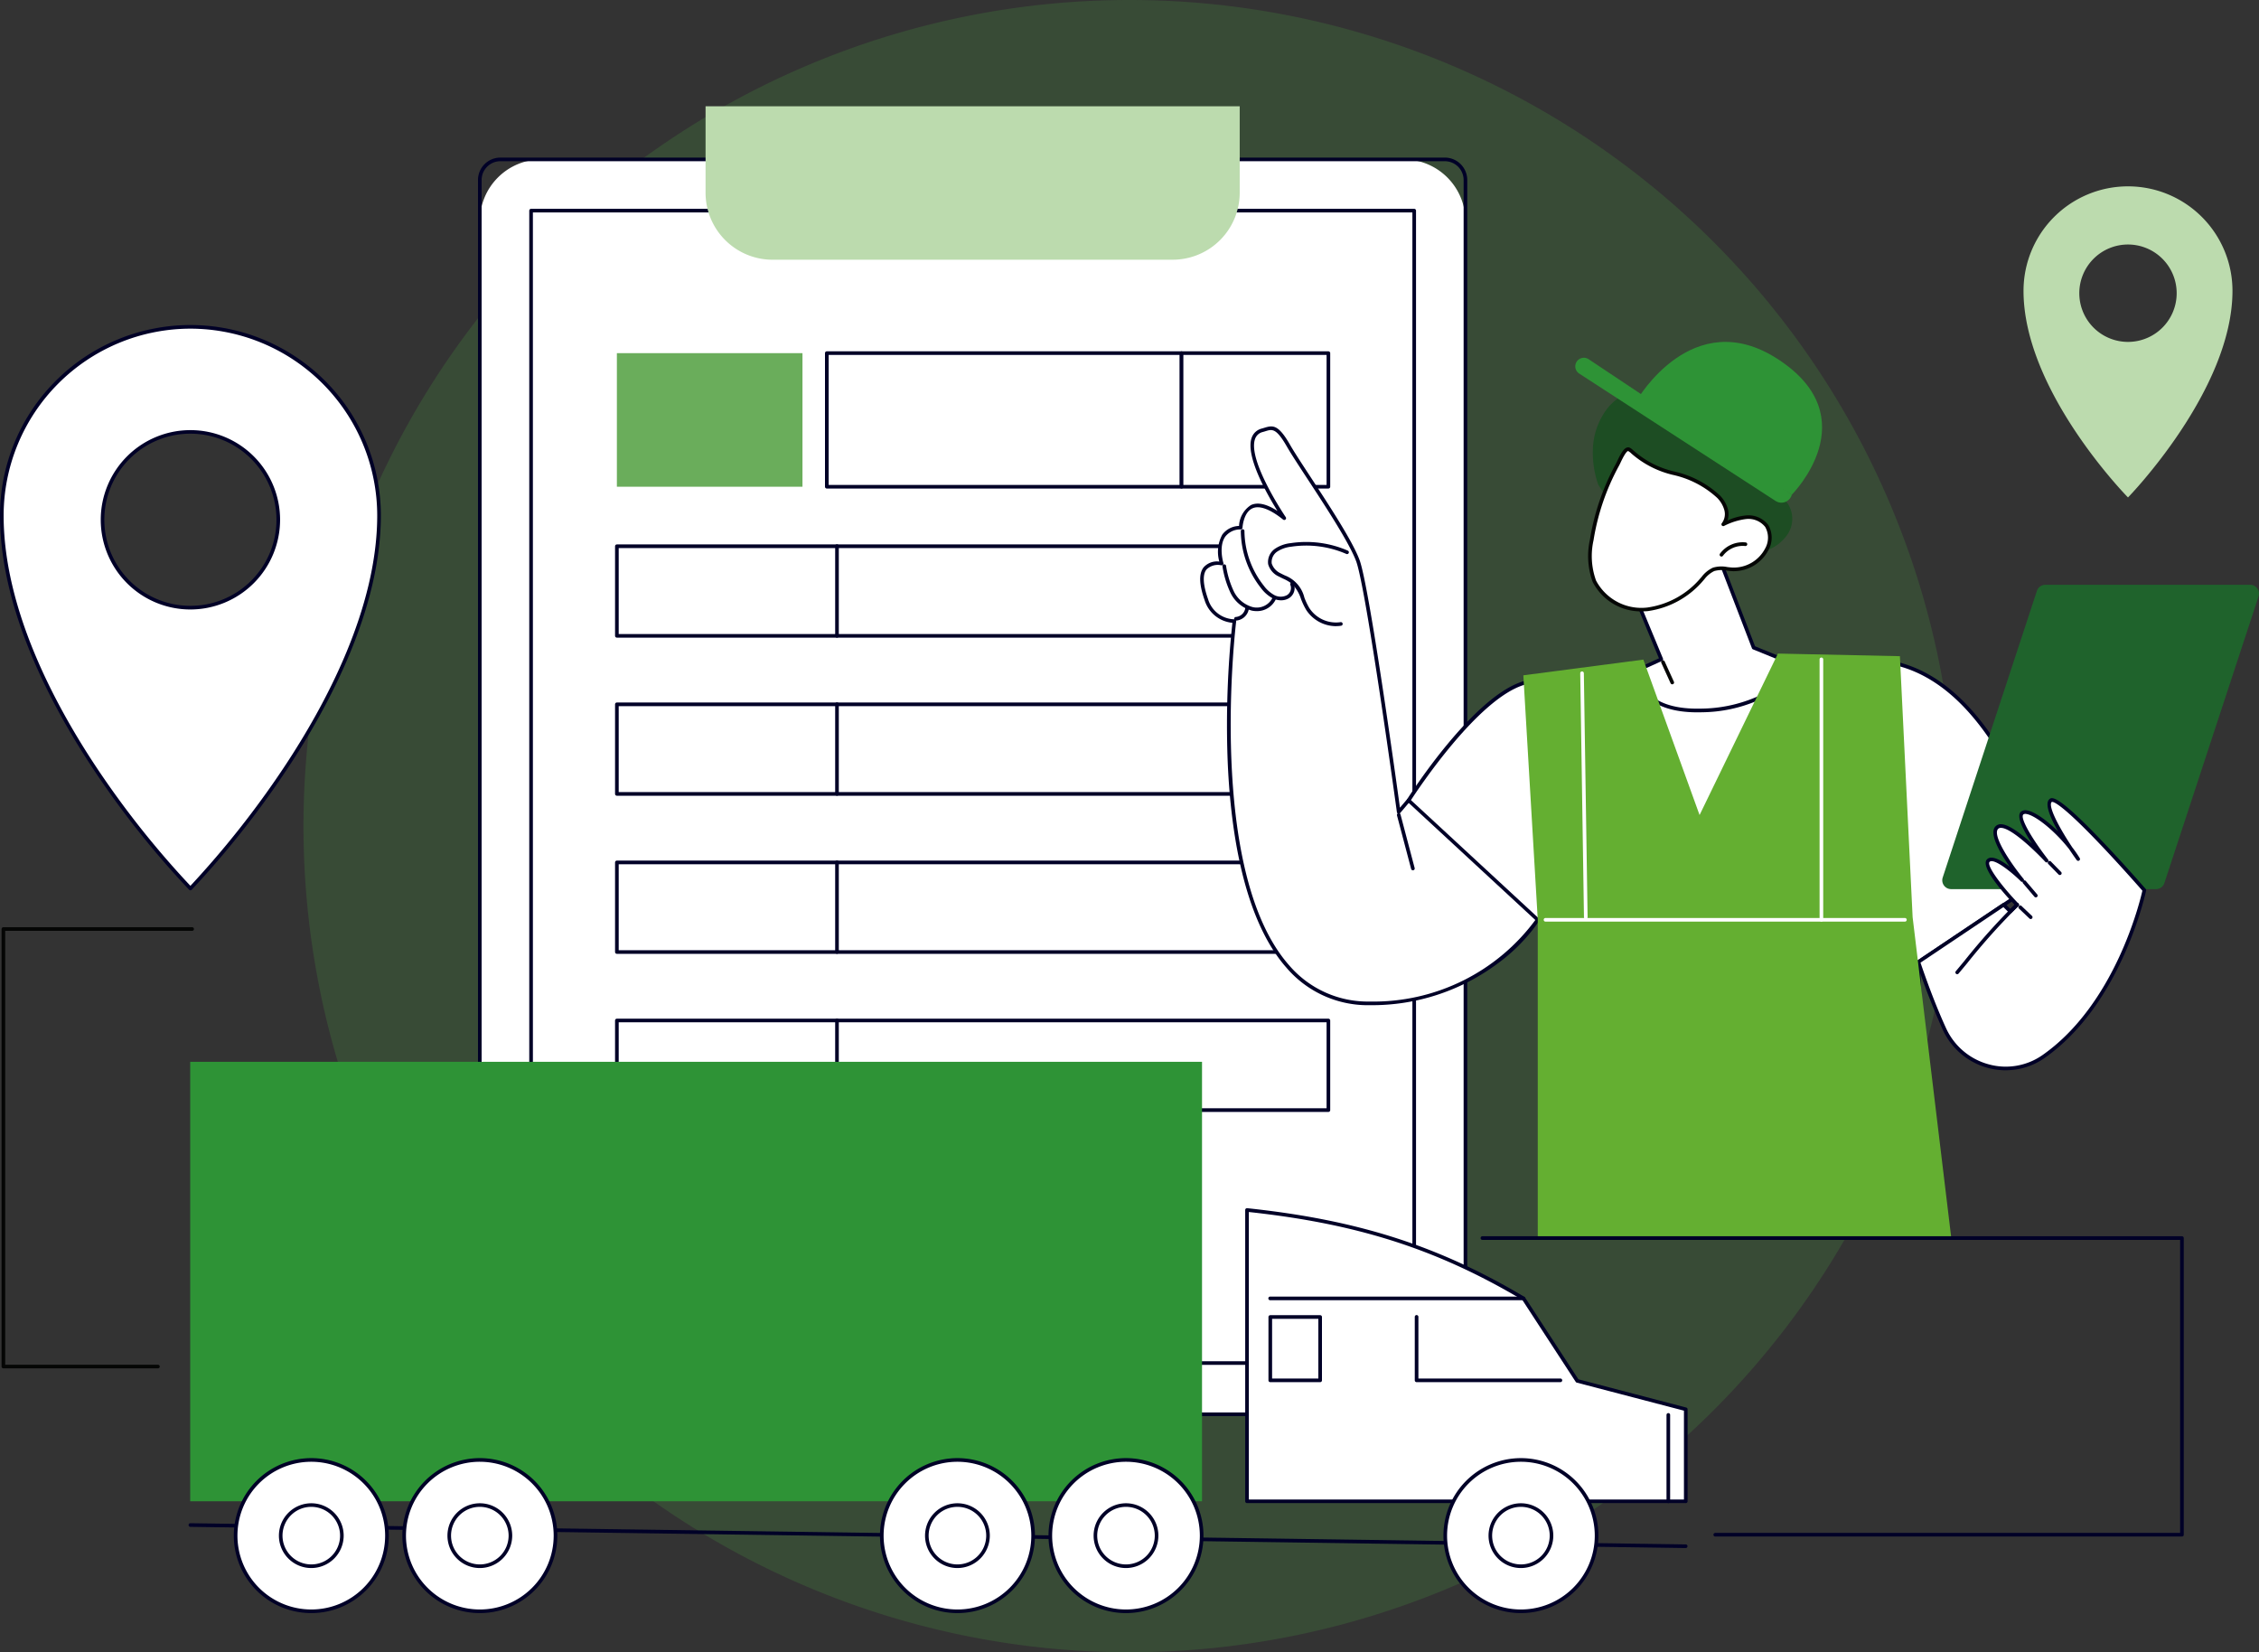
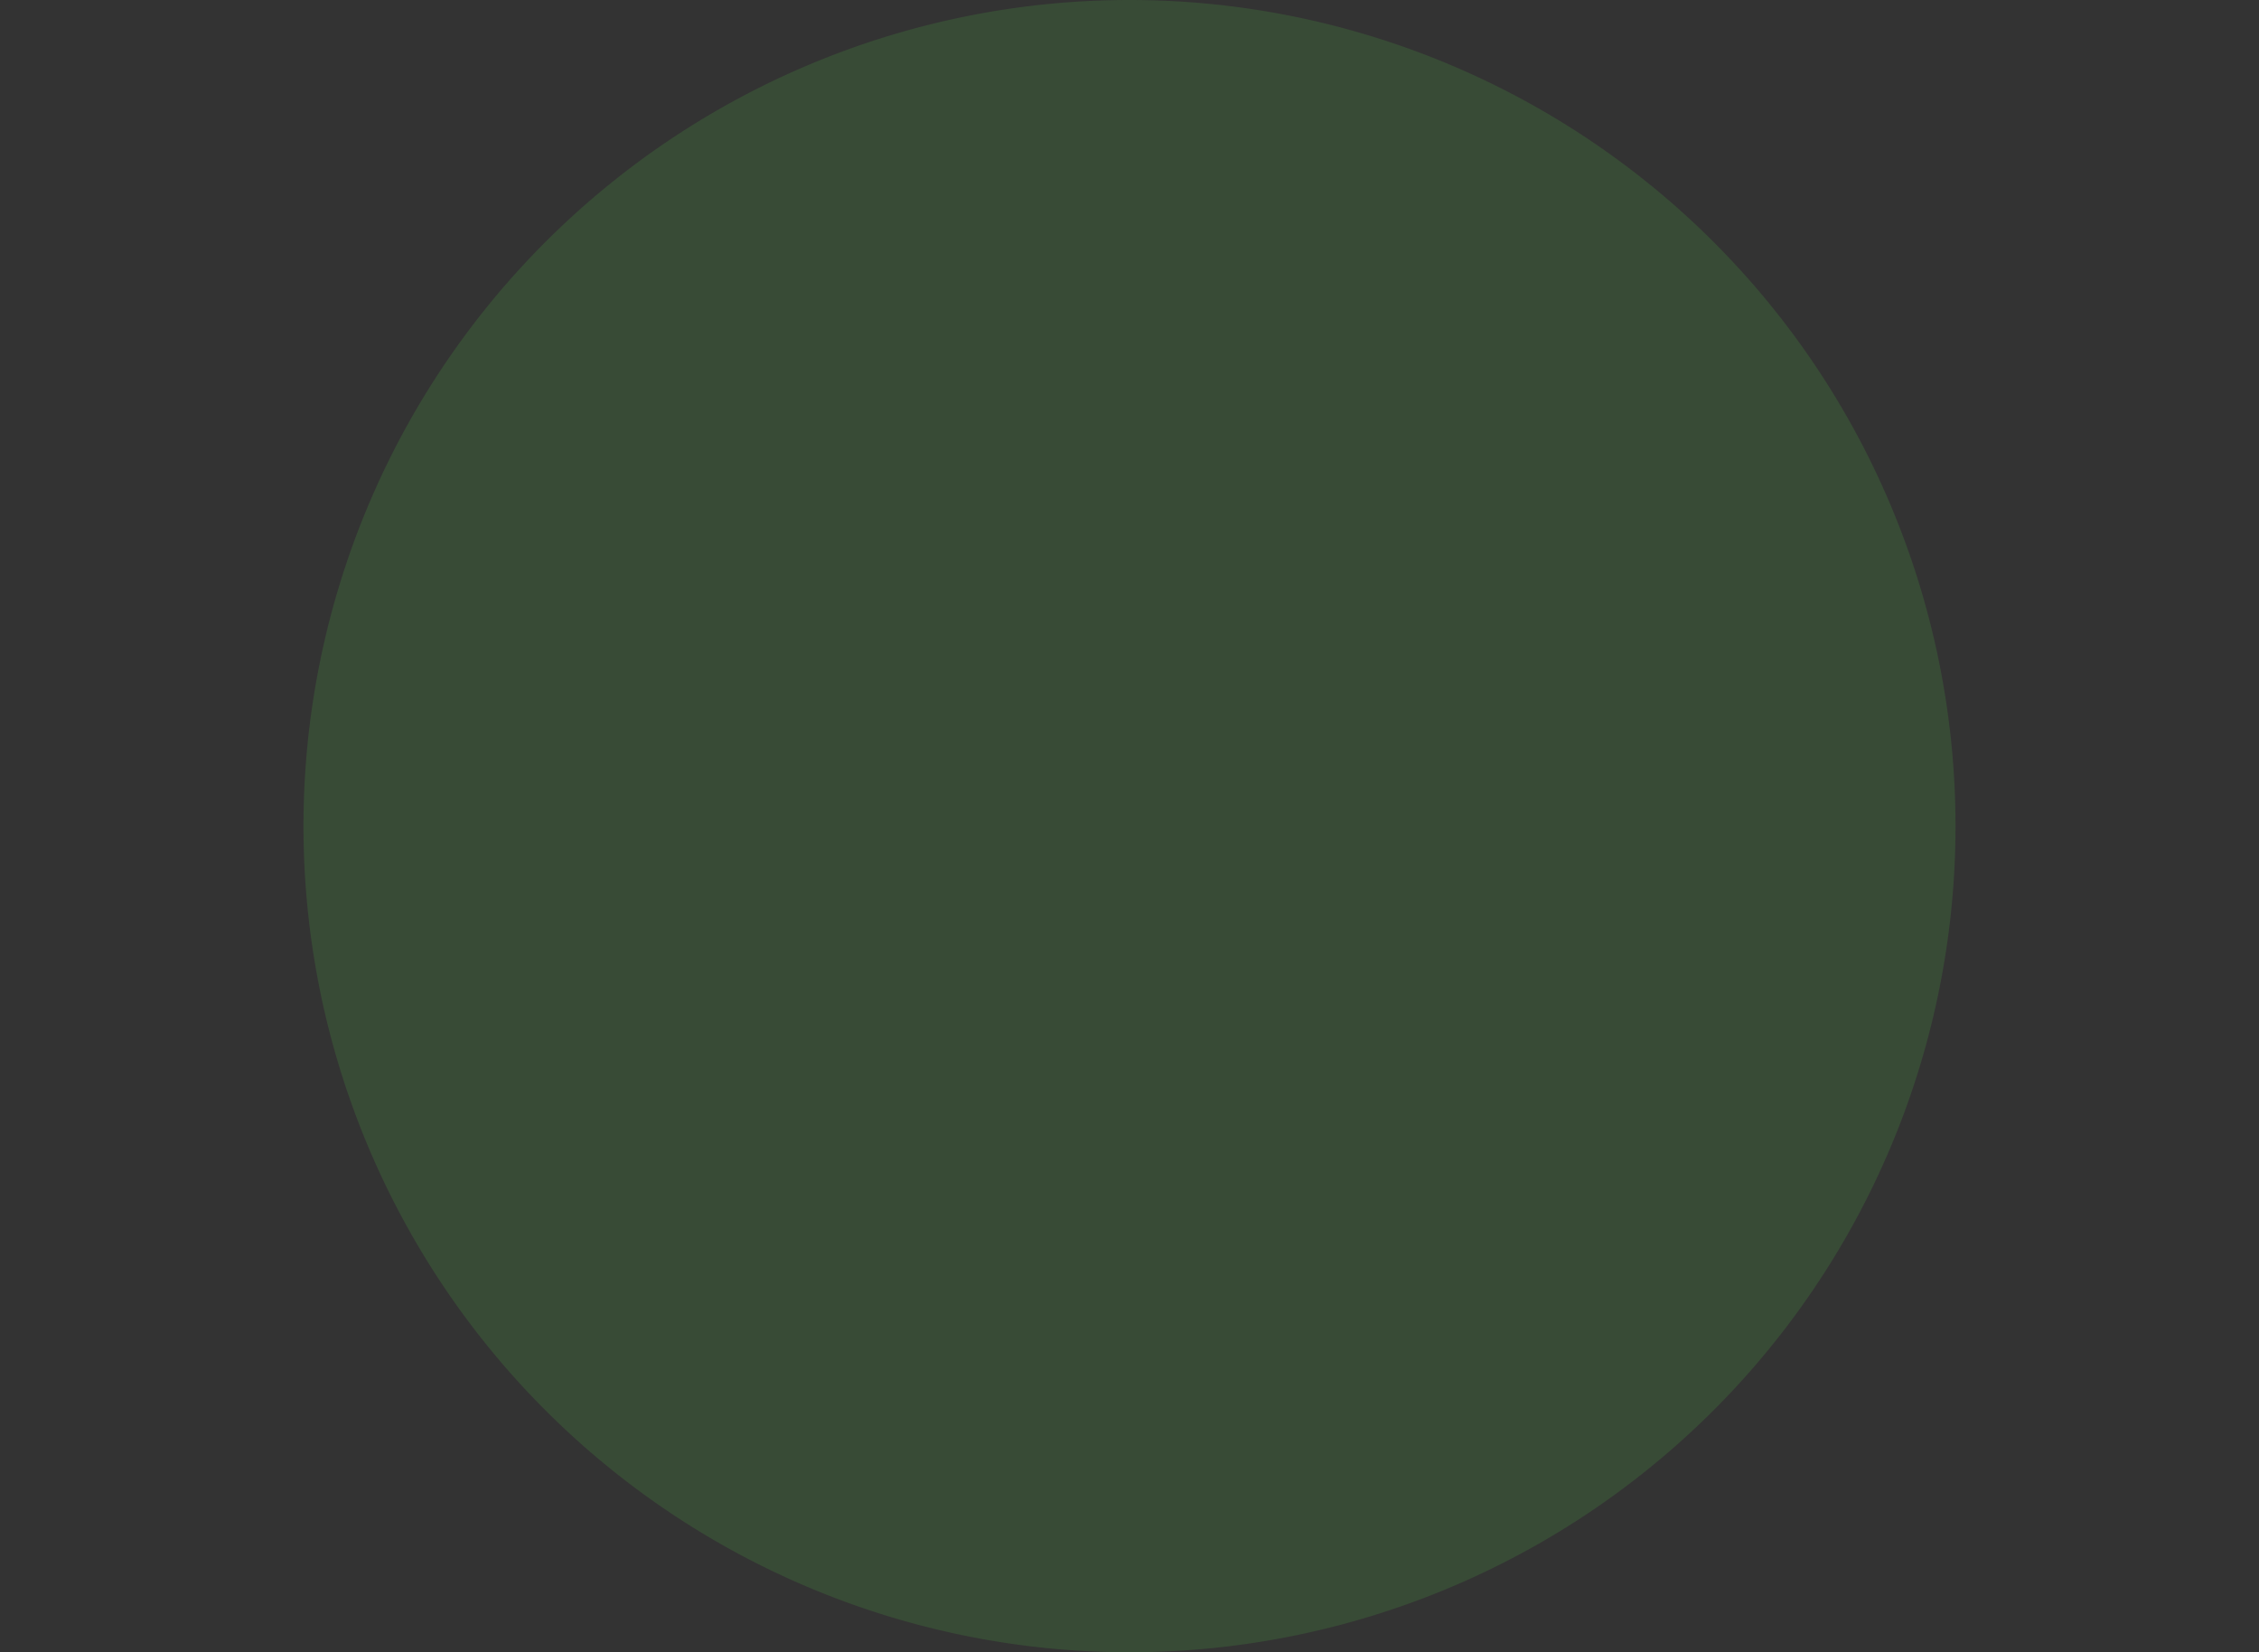
<svg xmlns="http://www.w3.org/2000/svg" width="272.089" height="198.981" viewBox="0 0 272.089 198.981">
  <rect x="0" y="0" width="272.089" height="198.981" fill="#333333" stroke="none" />
  <defs>
    <clipPath id="a">
-       <rect width="272.089" height="181.466" fill="none" />
-     </clipPath>
+       </clipPath>
  </defs>
  <g transform="translate(-5963.907 -1311.096)">
    <path d="M220.981,169.491a99.491,99.491,0,1,0-99.491,99.491,99.491,99.491,0,0,0,99.491-99.491" transform="translate(5978.461 1241.096)" fill="#50b848" opacity="0.179" />
    <g transform="translate(5963.907 1323.898)">
      <g clip-path="url(#a)">
        <path d="M199.614,160.9H95.774a7.435,7.435,0,0,1-7.436-7.436V17.21a7.436,7.436,0,0,1,7.436-7.436H199.614a7.436,7.436,0,0,1,7.436,7.436V153.464a7.435,7.435,0,0,1-7.436,7.436" transform="translate(-30.543 -3.379)" fill="#fff" />
        <path d="M204.452,161H90.7a2.7,2.7,0,0,1-2.7-2.7V12.141a2.7,2.7,0,0,1,2.7-2.7H204.452a2.7,2.7,0,0,1,2.7,2.7V158.3a2.7,2.7,0,0,1-2.7,2.7M90.7,9.877a2.266,2.266,0,0,0-2.264,2.264V158.3a2.266,2.266,0,0,0,2.264,2.263H204.452a2.266,2.266,0,0,0,2.264-2.263V12.141a2.267,2.267,0,0,0-2.264-2.264Z" transform="translate(-30.427 -3.264)" fill="#000027" />
        <path d="M204.024,158.092H97.655a.218.218,0,0,1-.219-.218V19.092a.218.218,0,0,1,.219-.219h106.37a.218.218,0,0,1,.218.219V157.874a.218.218,0,0,1-.218.218m-106.151-.436H203.806V19.31H97.873Z" transform="translate(-33.688 -6.525)" fill="#000027" />
        <path d="M186.155,18.477H137.968a8.074,8.074,0,0,1-8.074-8.075V0H194.23V10.4a8.075,8.075,0,0,1-8.075,8.075" transform="translate(-44.911 0)" fill="#bcdbae" />
        <rect width="42.723" height="16.087" transform="translate(99.59 29.728)" fill="#fff" />
        <path d="M194.828,61.627H152.1a.218.218,0,0,1-.219-.218V45.322a.218.218,0,0,1,.219-.218h42.723a.218.218,0,0,1,.219.218V61.409a.218.218,0,0,1-.219.218m-42.5-.436H194.61V45.54H152.323Z" transform="translate(-52.514 -15.595)" fill="#000027" />
        <rect width="17.686" height="16.087" transform="translate(142.313 29.728)" fill="#fff" />
        <path d="M235.093,61.627H217.406a.218.218,0,0,1-.218-.218V45.322a.218.218,0,0,1,.218-.218h17.687a.218.218,0,0,1,.219.218V61.409a.218.218,0,0,1-.219.218m-17.469-.436h17.25V45.54h-17.25Z" transform="translate(-75.092 -15.595)" fill="#000027" />
        <rect width="22.354" height="16.087" transform="translate(74.301 29.728)" fill="#6aad5b" />
        <rect width="85.699" height="10.789" transform="translate(74.301 52.983)" fill="#fff" />
        <path d="M199.151,91.874h-85.7a.219.219,0,0,1-.219-.219V80.866a.218.218,0,0,1,.219-.218h85.7a.218.218,0,0,1,.219.218v10.79a.219.219,0,0,1-.219.219m-85.481-.437h85.262V81.084H113.67Z" transform="translate(-39.15 -27.884)" fill="#000027" />
        <path d="M154.086,91.771v0Z" transform="translate(-53.275 -27.999)" fill="#fff" />
        <path d="M153.971,91.874a.218.218,0,0,1-.219-.219V80.867a.219.219,0,1,1,.437,0V91.656a.218.218,0,0,1-.219.219" transform="translate(-53.159 -27.884)" fill="#000027" />
        <rect width="85.699" height="10.789" transform="translate(74.301 72.021)" fill="#fff" />
        <path d="M199.151,120.973h-85.7a.218.218,0,0,1-.219-.218v-10.79a.219.219,0,0,1,.219-.219h85.7a.219.219,0,0,1,.219.219v10.79a.218.218,0,0,1-.219.218m-85.481-.436h85.262V110.184H113.67Z" transform="translate(-39.15 -37.945)" fill="#000027" />
        <path d="M154.086,120.871v0Z" transform="translate(-53.275 -38.061)" fill="#fff" />
        <path d="M153.971,120.973a.218.218,0,0,1-.219-.219V109.966a.219.219,0,1,1,.437,0v10.789a.218.218,0,0,1-.219.219" transform="translate(-53.159 -37.945)" fill="#000027" />
        <rect width="85.699" height="10.789" transform="translate(74.301 91.059)" fill="#fff" />
        <path d="M199.151,150.073h-85.7a.218.218,0,0,1-.219-.219V139.066a.219.219,0,0,1,.219-.219h85.7a.219.219,0,0,1,.219.219v10.789a.219.219,0,0,1-.219.219m-85.481-.436h85.262V139.284H113.67Z" transform="translate(-39.15 -48.006)" fill="#000027" />
        <path d="M154.086,149.97v0Z" transform="translate(-53.275 -48.122)" fill="#fff" />
        <path d="M153.971,150.073a.218.218,0,0,1-.219-.219V139.066a.219.219,0,1,1,.437,0v10.789a.218.218,0,0,1-.219.219" transform="translate(-53.159 -48.006)" fill="#000027" />
        <rect width="85.699" height="10.789" transform="translate(74.301 110.098)" fill="#fff" />
        <path d="M199.151,179.173h-85.7a.219.219,0,0,1-.219-.219V168.166a.218.218,0,0,1,.219-.219h85.7a.219.219,0,0,1,.219.219v10.789a.219.219,0,0,1-.219.219m-85.481-.437h85.262V168.383H113.67Z" transform="translate(-39.15 -58.067)" fill="#000027" />
        <path d="M154.086,179.07v0Z" transform="translate(-53.275 -58.183)" fill="#fff" />
        <path d="M153.971,179.173a.218.218,0,0,1-.219-.219V168.166a.219.219,0,1,1,.437,0v10.789a.218.218,0,0,1-.219.219" transform="translate(-53.159 -58.067)" fill="#000027" />
        <path d="M240.058,75.19c1.242,3.322,4.923,30.279,4.923,30.279l1.189-1.4s11.008,6.569,15.559,14.39a24.275,24.275,0,0,1-20.212,10.063c-22.1.023-16.325-46.036-16.325-46.036a3.624,3.624,0,0,1-3.375-2.571c-.932-2.646-.8-4.614,1.843-4.364,0,0-1.283-4.155,2.291-4.323,0,0,.234-5.161,5.246-1.142,0,0-6.491-9.536-2.624-10.589,1.063-.289,1.6-.81,3.13,1.856s7.112,10.516,8.355,13.838" transform="translate(-76.511 -20.486)" fill="#fff" />
        <path d="M241.384,128.625a12.885,12.885,0,0,1-10.043-4.516c-5.311-6.012-6.789-17.056-7.093-25.263a116.468,116.468,0,0,1,.584-16.271,3.874,3.874,0,0,1-3.337-2.7c-.677-1.922-.718-3.225-.127-3.982a2.164,2.164,0,0,1,1.889-.692,4.333,4.333,0,0,1,.36-3.25,2.6,2.6,0,0,1,2.016-1.042,3.135,3.135,0,0,1,1.443-2.518c.817-.37,1.885-.13,3.184.713-1.271-2.037-3.9-6.657-3.1-8.83a1.724,1.724,0,0,1,1.238-1.1c.105-.028.2-.06.3-.089,1.032-.32,1.684-.382,3.076,2.047.493.862,1.416,2.271,2.484,3.9,2.245,3.432,5.04,7.7,5.886,9.967,1.159,3.1,4.351,26.079,4.868,29.842l.873-1.028a.218.218,0,0,1,.333.283l-1.189,1.4a.219.219,0,0,1-.228.068.216.216,0,0,1-.155-.18c-.037-.269-3.692-26.97-4.911-30.232-.83-2.219-3.609-6.467-5.843-9.881-1.072-1.638-2-3.052-2.5-3.925-1.286-2.243-1.768-2.095-2.567-1.848-.1.031-.205.064-.316.094a1.293,1.293,0,0,0-.943.832c-.947,2.564,3.644,9.356,3.69,9.424a.218.218,0,0,1-.317.294c-1.576-1.263-2.851-1.732-3.687-1.355-1.106.5-1.2,2.318-1.205,2.336a.219.219,0,0,1-.207.208,2.274,2.274,0,0,0-1.87.868c-.824,1.172-.229,3.153-.222,3.172a.219.219,0,0,1-.23.282,1.949,1.949,0,0,0-1.811.506c-.485.622-.42,1.822.195,3.568a3.382,3.382,0,0,0,3.163,2.424.219.219,0,0,1,.223.246c-.037.3-3.638,30.085,6.377,41.422a12.464,12.464,0,0,0,9.715,4.368h.016a24.234,24.234,0,0,0,20.027-9.96.218.218,0,0,1,.37.23,21.208,21.208,0,0,1-4.925,5.085,25.293,25.293,0,0,1-15.472,5.082Z" transform="translate(-76.394 -20.372)" fill="#000027" />
        <path d="M241.619,90.336a4.3,4.3,0,0,1-3.588-1.962,8.467,8.467,0,0,1-.619-1.3,4.591,4.591,0,0,0-1.083-1.824,4.638,4.638,0,0,0-1.064-.632c-.17-.082-.34-.164-.505-.253a2.306,2.306,0,0,1-1.307-1.485,1.941,1.941,0,0,1,.824-1.869,4.179,4.179,0,0,1,1.879-.673,12.553,12.553,0,0,1,6.887.9.218.218,0,1,1-.176.4,12.105,12.105,0,0,0-6.644-.871,3.8,3.8,0,0,0-1.686.591,1.515,1.515,0,0,0-.656,1.431,2,2,0,0,0,1.087,1.189c.159.086.323.165.486.243a3.817,3.817,0,0,1,2.363,2.684,8.111,8.111,0,0,0,.584,1.234,3.833,3.833,0,0,0,3.778,1.712.218.218,0,0,1,.071.43,3.864,3.864,0,0,1-.631.051" transform="translate(-80.706 -27.728)" fill="#000027" />
        <path d="M233.282,86.41a2.317,2.317,0,0,1-1.031-.251,4.361,4.361,0,0,1-1.4-1.238,11.22,11.22,0,0,1-2.418-6.85.218.218,0,0,1,.217-.22.214.214,0,0,1,.22.217A10.783,10.783,0,0,0,231.2,84.65a3.965,3.965,0,0,0,1.25,1.119,1.634,1.634,0,0,0,1.509.039,1.006,1.006,0,0,0,.448-1.237.218.218,0,1,1,.389-.2,1.423,1.423,0,0,1-.62,1.816,1.8,1.8,0,0,1-.89.222" transform="translate(-78.981 -26.917)" fill="#000027" />
        <path d="M229.157,89.941a2.629,2.629,0,0,1-.587-.065,4.018,4.018,0,0,1-2.553-2.151,11.493,11.493,0,0,1-.96-3.165.219.219,0,0,1,.429-.086,11.177,11.177,0,0,0,.917,3.048,3.589,3.589,0,0,0,2.264,1.928A2.113,2.113,0,0,0,231.1,88.3a.219.219,0,0,1,.41.152,2.5,2.5,0,0,1-2.357,1.49" transform="translate(-77.812 -29.146)" fill="#000027" />
        <path d="M227.431,93.8a.218.218,0,0,1-.012-.436,1.254,1.254,0,0,0,1.123-1.023.218.218,0,0,1,.432.065,1.687,1.687,0,0,1-1.53,1.394h-.012" transform="translate(-78.558 -31.864)" fill="#000027" />
-         <path d="M286.565,144.188a.212.212,0,0,1-.045,0,.219.219,0,0,1-.169-.258l2.536-12.138a.218.218,0,1,1,.427.09l-2.536,12.138a.217.217,0,0,1-.213.174" transform="translate(-99.004 -45.505)" fill="#fff" />
+         <path d="M286.565,144.188l2.536-12.138a.218.218,0,1,1,.427.09l-2.536,12.138a.217.217,0,0,1-.213.174" transform="translate(-99.004 -45.505)" fill="#fff" />
        <path d="M344.672,155.32a.218.218,0,0,1-.209-.158c-.834-2.875-1.8-5.75-2.876-8.544a.218.218,0,0,1,.408-.156c1.079,2.805,2.05,5.692,2.888,8.579a.219.219,0,0,1-.149.271.217.217,0,0,1-.061.008" transform="translate(-118.098 -50.591)" fill="#fff" />
        <path d="M278.489,157.6l-1.763-22.725-17.406-16.1s7.759-12.228,13.82-14.111,35.349-3.432,42.958-2.692c12.068,1.174,17.177,17.181,18.572,18.352l3.7,6.085-17.653,11.837.672,18.309Z" transform="translate(-89.659 -35.19)" fill="#fff" />
        <path d="M278.373,157.7a.219.219,0,0,1-.218-.2L276.4,134.855l-17.344-16.041a.217.217,0,0,1-.036-.277c.319-.5,7.873-12.318,13.94-14.2,5.979-1.858,35.226-3.461,43.044-2.7,9.667.94,14.86,11.156,17.355,16.066a12.321,12.321,0,0,0,1.335,2.336.214.214,0,0,1,.046.054l3.7,6.085a.219.219,0,0,1-.065.3l-17.552,11.77.667,18.187a.218.218,0,0,1-.213.226l-42.9,1.044h-.005m-18.886-39.078,17.272,15.974a.218.218,0,0,1,.069.144l1.746,22.518,42.471-1.034-.664-18.088a.219.219,0,0,1,.1-.189l17.48-11.722-3.574-5.878a11.987,11.987,0,0,1-1.415-2.448c-2.461-4.84-7.58-14.912-17.008-15.828-7.793-.758-36.923.834-42.872,2.683-5.551,1.725-12.682,12.453-13.6,13.867" transform="translate(-89.544 -35.073)" fill="#000027" />
        <path d="M383.307,124.728H358.634a1.065,1.065,0,0,1-1.012-1.4l11.344-34.518a1.065,1.065,0,0,1,1.012-.733h24.674a1.065,1.065,0,0,1,1.012,1.4l-11.344,34.518a1.065,1.065,0,0,1-1.012.733" transform="translate(-123.628 -30.453)" fill="#1f632c" />
        <path d="M365.06,140.325s-4.322-4.482-3.467-5.324,4.071,2.341,4.071,2.341-4.249-5.187-3.024-6.334S368.612,135,368.612,135s-3.84-4.9-2.949-5.713,4.879,2.455,6.749,5.519c0,0-4.41-6.1-3.316-7.036s11.288,10.794,11.288,10.794-2.769,13.494-12.165,20.051a8.08,8.08,0,0,1-11.913-3.326,85.147,85.147,0,0,1-3.146-8.079l10.268-6.885.812.8Z" transform="translate(-122.105 -44.158)" fill="#fff" />
        <path d="M363.583,160.13a8.37,8.37,0,0,1-7.589-4.874,86.086,86.086,0,0,1-3.155-8.1.218.218,0,0,1,.085-.252l10.268-6.885a.218.218,0,0,1,.275.025l.659.65.51-.5c-1.183-1.242-4.208-4.592-3.312-5.474.552-.544,1.729.127,2.738.9-1.2-1.7-2.578-4.064-1.687-4.9a.876.876,0,0,1,.661-.225c.957.035,2.5,1.239,3.722,2.355-1.018-1.53-1.966-3.3-1.358-3.852a.838.838,0,0,1,.713-.17c.909.13,2.382,1.17,3.77,2.535-.941-1.652-1.668-3.358-1.044-3.888.273-.232.841-.716,6.354,5.063,2.658,2.786,5.216,5.724,5.241,5.753a.219.219,0,0,1,.049.187c-.028.136-2.9,13.655-12.253,20.186a8.111,8.111,0,0,1-4.647,1.46m-10.276-12.955c1.042,3.055,2.08,5.712,3.084,7.9a7.918,7.918,0,0,0,5.132,4.342,7.713,7.713,0,0,0,6.457-1.1c8.78-6.128,11.767-18.54,12.053-19.811-.427-.488-2.681-3.056-5.042-5.536-4.931-5.182-5.758-5.2-5.873-5.15-.494.421.8,2.965,2.482,5.481a14.191,14.191,0,0,1,.883,1.273.218.218,0,0,1-.364.241c-.175-.242-.507-.709-.9-1.3-1.709-2.2-4.08-4.093-5.167-4.248a.437.437,0,0,0-.357.06c-.458.418,1.187,3.137,2.974,5.417a.218.218,0,0,1-.332.283c-1.036-1.121-4.011-4.041-5.316-4.088a.455.455,0,0,0-.347.107c-.784.733,1.451,4.091,3.044,6.035a.218.218,0,0,1-.323.294c-1.235-1.223-3.286-2.812-3.764-2.341-.419.413,1.456,2.928,3.471,5.017a.218.218,0,0,1,0,.308l-.818.8a.218.218,0,0,1-.306,0l-.685-.675Z" transform="translate(-121.99 -44.035)" fill="#000027" />
        <path d="M360.2,155.227a.219.219,0,0,1-.167-.359c.306-.365.638-.764.988-1.186a78.605,78.605,0,0,1,6.251-6.973.219.219,0,1,1,.294.323,78.369,78.369,0,0,0-6.21,6.929c-.35.422-.682.822-.989,1.187a.22.22,0,0,1-.168.078" transform="translate(-124.462 -50.705)" fill="#000027" />
        <path d="M373.069,148.74a.217.217,0,0,1-.15-.06l-1.263-1.2a.218.218,0,1,1,.3-.317l1.263,1.2a.219.219,0,0,1-.151.377" transform="translate(-128.476 -50.862)" fill="#000027" />
        <path d="M373.951,144.535a.216.216,0,0,1-.166-.077l-1.373-1.615a.218.218,0,1,1,.333-.283l1.373,1.615a.218.218,0,0,1-.166.36" transform="translate(-128.743 -49.263)" fill="#000027" />
        <path d="M378.436,140.594a.221.221,0,0,1-.156-.065l-1.248-1.278a.218.218,0,0,1,.313-.3l1.248,1.277a.219.219,0,0,1-.156.371" transform="translate(-130.337 -48.018)" fill="#000027" />
        <path d="M259.1,137a.219.219,0,0,1-.211-.163l-1.7-6.436a.219.219,0,1,1,.423-.111l1.7,6.436a.218.218,0,0,1-.156.267.232.232,0,0,1-.056.007" transform="translate(-88.922 -44.99)" fill="#000027" />
        <path d="M300.692,86.8l3.369,8.122-2.975,1.363s-.14,5.036,7.859,4.807a17.01,17.01,0,0,0,12.122-5.163l-5.882-2.4-4.456-11.578Z" transform="translate(-103.964 -28.336)" fill="#fff" />
        <path d="M308.305,101.206c-2.8,0-4.876-.661-6.185-1.969a4.483,4.483,0,0,1-1.367-3.07.219.219,0,0,1,.128-.192l2.783-1.275-3.289-7.928a.218.218,0,0,1,.107-.28l10.037-4.847a.218.218,0,0,1,.175-.007.221.221,0,0,1,.124.125l4.422,11.489,5.8,2.363a.218.218,0,0,1,.085.342,17.4,17.4,0,0,1-12.283,5.241q-.27.008-.532.008m-7.11-4.9a4.2,4.2,0,0,0,1.242,2.625c1.3,1.3,3.453,1.909,6.387,1.826A17.2,17.2,0,0,0,320.579,95.9l-5.591-2.28a.218.218,0,0,1-.122-.124L310.5,82.141,300.858,86.8l3.29,7.931a.218.218,0,0,1-.111.282Z" transform="translate(-103.848 -28.221)" fill="#000027" />
        <path d="M307.154,104.871a.219.219,0,0,1-.2-.128l-1.117-2.451a.219.219,0,0,1,.4-.181l1.117,2.451a.219.219,0,0,1-.109.289.223.223,0,0,1-.09.02" transform="translate(-105.736 -35.26)" fill="#050605" />
        <path d="M316.783,63.909c-.823-1.235-2.535-1.7-3.212-3.025a6.153,6.153,0,0,1-.169-3.377,12.667,12.667,0,0,0-2.391-8.586,10.178,10.178,0,0,0-3.051-2.784c-.066.1-.13.2-.2.294a17.484,17.484,0,0,1-2.665,3.117l.237.035c.3.045.225.543-.071.526-.262-.014-.524-.033-.786-.053a8.57,8.57,0,0,1-1.444.891,5.8,5.8,0,0,1-2.907.623,6.3,6.3,0,0,1-1.532-.3,10.969,10.969,0,0,1-1.436-.665,6.106,6.106,0,0,0-2.244,1.827,8.55,8.55,0,0,0-1.674,4.809,11.8,11.8,0,0,0,.645,4.264,16.668,16.668,0,0,0,7.924,6.72,25.063,25.063,0,0,0,7.964,1.651,12.1,12.1,0,0,0,3.807-.254,5.242,5.242,0,0,0,3.1-2.1,3.385,3.385,0,0,0,.1-3.619" transform="translate(-101.384 -15.951)" fill="#1d4d23" />
        <path d="M292.929,74.046a8.812,8.812,0,0,0,.318,4.974,6.386,6.386,0,0,0,6.394,3.382,10.492,10.492,0,0,0,6.6-3.658,3.85,3.85,0,0,1,1.373-1.152,5.635,5.635,0,0,1,2.278,0,4.479,4.479,0,0,0,4.122-2.4,2.853,2.853,0,0,0,0-2.828,2.791,2.791,0,0,0-2.52-1.044,8.233,8.233,0,0,0-2.711.848,2.029,2.029,0,0,0,.343-1.75,3.6,3.6,0,0,0-.92-1.581A11.687,11.687,0,0,0,302.761,66c-4.429-1.293-4.993-2.959-5.48-2.883s-1.036,1.475-1.254,1.873a28.23,28.23,0,0,0-3.1,9.054" transform="translate(-101.209 -21.823)" fill="#fff" />
        <path d="M298.9,82.534a6.538,6.538,0,0,1-5.971-3.54,9.1,9.1,0,0,1-.335-5.1,28.308,28.308,0,0,1,3.123-9.124c.042-.077.1-.194.163-.332.409-.861.785-1.58,1.249-1.653.249-.039.439.13.752.409a11.08,11.08,0,0,0,4.823,2.481,11.9,11.9,0,0,1,5.542,2.893,3.8,3.8,0,0,1,.972,1.679,2.4,2.4,0,0,1-.054,1.343,6.98,6.98,0,0,1,2.194-.608,3.017,3.017,0,0,1,2.716,1.138,3.072,3.072,0,0,1,.014,3.049,4.72,4.72,0,0,1-4.328,2.523c-.222-.011-.446-.038-.663-.063a3.215,3.215,0,0,0-1.527.05,3.32,3.32,0,0,0-1.184.978l-.1.116a10.656,10.656,0,0,1-6.739,3.729c-.215.02-.429.029-.642.029M297.2,63.22c-.272.043-.743,1.035-.921,1.409-.07.147-.129.271-.174.353a27.848,27.848,0,0,0-3.074,8.984,8.708,8.708,0,0,0,.3,4.851A6.172,6.172,0,0,0,299.5,82.07a10.23,10.23,0,0,0,6.456-3.587l.1-.114a3.641,3.641,0,0,1,1.354-1.1,3.59,3.59,0,0,1,1.734-.075c.209.025.425.051.632.061a4.27,4.27,0,0,0,3.916-2.283,2.642,2.642,0,0,0,.014-2.607,2.582,2.582,0,0,0-2.323-.948,8.036,8.036,0,0,0-2.638.83.218.218,0,0,1-.257-.339,1.819,1.819,0,0,0,.3-1.56,3.377,3.377,0,0,0-.867-1.483,11.523,11.523,0,0,0-5.345-2.771,11.621,11.621,0,0,1-4.991-2.574,1.571,1.571,0,0,0-.4-.3m-4.385,10.711h0Z" transform="translate(-101.094 -21.707)" fill="#050605" />
        <path d="M316.8,81.97a.219.219,0,0,1-.177-.347,3.387,3.387,0,0,1,3.108-1.354.219.219,0,0,1-.053.434,2.981,2.981,0,0,0-2.7,1.177.22.22,0,0,1-.177.09" transform="translate(-109.458 -27.745)" fill="#050605" />
        <path d="M314.12,63.524,290.472,48.187a1.035,1.035,0,1,1,1.137-1.73l24.479,16.316a1.3,1.3,0,0,1-1.968.75" transform="translate(-100.267 -16.002)" fill="#2e9336" />
        <path d="M303.437,52.1l-2.009-1.784s6.652-11.493,16.864-4.914c11.006,7.09,1.747,16.364,1.747,16.364Z" transform="translate(-104.218 -14.995)" fill="#2e9336" />
        <path d="M311.109,100.738l-9.438,19.444L294.9,101.465l-14.456,1.891,1.738,29.445v38.414H332l-4.667-38.726L325.8,101.053Z" transform="translate(-96.963 -34.83)" fill="#64af31" />
        <path d="M327.676,149.848H284.39a.219.219,0,0,1,0-.437h43.286a.219.219,0,1,1,0,.437" transform="translate(-98.252 -51.659)" fill="#fff" />
        <path d="M335.2,133.264a.219.219,0,0,1-.219-.219V101.665a.219.219,0,0,1,.437,0v31.381a.218.218,0,0,1-.219.219" transform="translate(-115.818 -35.075)" fill="#fff" />
        <path d="M291.587,133.844a.219.219,0,0,1-.219-.215l-.451-29.383a.219.219,0,0,1,.215-.222.226.226,0,0,1,.222.215l.451,29.383a.218.218,0,0,1-.215.222Z" transform="translate(-100.584 -35.966)" fill="#fff" />
        <path d="M23.052,40.6A22.718,22.718,0,0,0,.334,63.315c0,21.88,22.718,44.92,22.718,44.92s22.718-23.249,22.718-44.92A22.718,22.718,0,0,0,23.052,40.6m0,33.819A10.586,10.586,0,1,1,33.637,63.83,10.586,10.586,0,0,1,23.052,74.416" transform="translate(-0.115 -14.036)" fill="#fff" />
        <path d="M22.936,108.337a.218.218,0,0,1-.156-.065A108.628,108.628,0,0,1,11.4,93.986C6.2,86.21,0,74.556,0,63.2a22.936,22.936,0,0,1,45.872,0c0,11.249-6.2,22.908-11.4,30.707a110.836,110.836,0,0,1-11.384,14.365.219.219,0,0,1-.156.065Zm0-67.637A22.525,22.525,0,0,0,.437,63.2c0,11.245,6.154,22.813,11.317,30.537A109.676,109.676,0,0,0,22.935,107.8,111.86,111.86,0,0,0,34.118,93.658C39.281,85.91,45.435,74.336,45.435,63.2a22.525,22.525,0,0,0-22.5-22.5m0,33.819a10.8,10.8,0,1,1,10.8-10.8,10.816,10.816,0,0,1-10.8,10.8m0-21.172A10.367,10.367,0,1,0,33.3,63.715,10.379,10.379,0,0,0,22.936,53.347" transform="translate(0 -13.921)" fill="#000027" />
        <rect width="121.871" height="52.924" transform="translate(22.909 115.072)" fill="#2e9336" />
        <path d="M215.028,263.806,34.91,261.255a.219.219,0,0,1,.007-.437l180.117,2.552a.218.218,0,0,1-.006.436" transform="translate(-11.996 -90.177)" fill="#000027" />
        <path d="M92.634,258.285a9.113,9.113,0,1,1-9.113-9.113,9.113,9.113,0,0,1,9.113,9.113" transform="translate(-25.726 -86.151)" fill="#fff" />
        <path d="M83.406,267.5a9.332,9.332,0,1,1,9.332-9.332,9.342,9.342,0,0,1-9.332,9.332m0-18.226A8.895,8.895,0,1,0,92.3,258.17a8.9,8.9,0,0,0-8.895-8.895" transform="translate(-25.611 -86.035)" fill="#000027" />
        <path d="M90.075,261.153a3.685,3.685,0,1,1-3.685-3.685,3.685,3.685,0,0,1,3.685,3.685" transform="translate(-28.595 -89.019)" fill="#fff" />
        <path d="M86.274,264.942a3.9,3.9,0,1,1,3.9-3.9,3.907,3.907,0,0,1-3.9,3.9m0-7.37a3.467,3.467,0,1,0,3.467,3.467,3.471,3.471,0,0,0-3.467-3.467" transform="translate(-28.48 -88.904)" fill="#000027" />
        <path d="M61.605,258.285a9.113,9.113,0,1,1-9.113-9.113,9.113,9.113,0,0,1,9.113,9.113" transform="translate(-14.998 -86.151)" fill="#fff" />
        <path d="M52.377,267.5a9.332,9.332,0,1,1,9.332-9.332,9.342,9.342,0,0,1-9.332,9.332m0-18.226a8.895,8.895,0,1,0,8.895,8.895,8.9,8.9,0,0,0-8.895-8.895" transform="translate(-14.883 -86.035)" fill="#000027" />
        <path d="M59.046,261.153a3.685,3.685,0,1,1-3.685-3.685,3.685,3.685,0,0,1,3.685,3.685" transform="translate(-17.867 -89.019)" fill="#fff" />
        <path d="M55.245,264.942a3.9,3.9,0,1,1,3.9-3.9,3.907,3.907,0,0,1-3.9,3.9m0-7.37a3.467,3.467,0,1,0,3.467,3.467,3.471,3.471,0,0,0-3.467-3.467" transform="translate(-17.751 -88.904)" fill="#000027" />
        <path d="M229.574,238.237h52.845v-11.08L269.35,223.74l-5.015-7.693-1.46-2.239c-9.893-5.874-19.585-9.192-33.3-10.649Z" transform="translate(-79.375 -70.242)" fill="#fff" />
        <path d="M282.3,238.341H229.459a.219.219,0,0,1-.219-.219V203.045a.219.219,0,0,1,.073-.162.216.216,0,0,1,.169-.055c13.326,1.415,23,4.509,33.39,10.678a.221.221,0,0,1,.071.068l6.429,9.862,12.987,3.4a.218.218,0,0,1,.163.211v11.08a.218.218,0,0,1-.219.219m-52.626-.437h52.408V227.212l-12.906-3.375a.217.217,0,0,1-.128-.092l-6.447-9.89c-10.253-6.08-19.813-9.15-32.928-10.567Z" transform="translate(-79.259 -70.127)" fill="#000027" />
        <path d="M264.356,219.435h0Z" transform="translate(-80.856 -75.869)" fill="#000027" />
        <path d="M264.241,219.538h-30.5a.219.219,0,1,1,0-.437h30.5a.219.219,0,0,1,0,.437" transform="translate(-80.74 -75.754)" fill="#000027" />
        <path d="M307.02,251.39a.218.218,0,0,1-.219-.219V240.788a.219.219,0,1,1,.437,0v10.384a.218.218,0,0,1-.219.219" transform="translate(-106.076 -83.176)" fill="#000027" />
        <path d="M278.013,230.589H260.677a.218.218,0,0,1-.219-.219v-7.628a.219.219,0,1,1,.437,0v7.409h17.118a.219.219,0,0,1,0,.437" transform="translate(-90.053 -76.937)" fill="#000027" />
        <path d="M239.748,230.589h-6.007a.219.219,0,0,1-.219-.219v-7.628a.219.219,0,0,1,.219-.219h6.007a.219.219,0,0,1,.219.219v7.628a.219.219,0,0,1-.219.219m-5.788-.437h5.57V222.96h-5.57Z" transform="translate(-80.74 -76.937)" fill="#000027" />
        <path d="M284.3,258.285a9.113,9.113,0,1,1-9.113-9.113,9.113,9.113,0,0,1,9.113,9.113" transform="translate(-91.993 -86.151)" fill="#fff" />
        <path d="M275.068,267.5a9.332,9.332,0,1,1,9.332-9.332,9.342,9.342,0,0,1-9.332,9.332m0-18.226a8.895,8.895,0,1,0,8.895,8.895,8.9,8.9,0,0,0-8.895-8.895" transform="translate(-91.878 -86.035)" fill="#000027" />
        <path d="M281.737,261.153a3.685,3.685,0,1,1-3.685-3.685,3.685,3.685,0,0,1,3.685,3.685" transform="translate(-94.862 -89.019)" fill="#fff" />
        <path d="M277.936,264.942a3.9,3.9,0,1,1,3.9-3.9,3.907,3.907,0,0,1-3.9,3.9m0-7.37a3.467,3.467,0,1,0,3.467,3.467,3.471,3.471,0,0,0-3.467-3.467" transform="translate(-94.746 -88.904)" fill="#000027" />
        <path d="M211.59,258.285a9.113,9.113,0,1,1-9.113-9.113,9.113,9.113,0,0,1,9.113,9.113" transform="translate(-66.855 -86.151)" fill="#fff" />
        <path d="M202.363,267.5a9.332,9.332,0,1,1,9.331-9.332,9.342,9.342,0,0,1-9.331,9.332m0-18.226a8.895,8.895,0,1,0,8.894,8.895,8.9,8.9,0,0,0-8.894-8.895" transform="translate(-66.74 -86.035)" fill="#000027" />
-         <path d="M209.031,261.153a3.685,3.685,0,1,1-3.685-3.685,3.685,3.685,0,0,1,3.685,3.685" transform="translate(-69.724 -89.019)" fill="#fff" />
        <path d="M205.231,264.942a3.9,3.9,0,1,1,3.9-3.9,3.908,3.908,0,0,1-3.9,3.9m0-7.37a3.467,3.467,0,1,0,3.466,3.467,3.471,3.471,0,0,0-3.466-3.467" transform="translate(-69.608 -88.904)" fill="#000027" />
        <path d="M180.561,258.285a9.113,9.113,0,1,1-9.113-9.113,9.113,9.113,0,0,1,9.113,9.113" transform="translate(-56.127 -86.151)" fill="#fff" />
        <path d="M171.334,267.5a9.332,9.332,0,1,1,9.332-9.332,9.342,9.342,0,0,1-9.332,9.332m0-18.226a8.895,8.895,0,1,0,8.895,8.895,8.9,8.9,0,0,0-8.895-8.895" transform="translate(-56.012 -86.035)" fill="#000027" />
        <path d="M178,261.153a3.685,3.685,0,1,1-3.685-3.685A3.685,3.685,0,0,1,178,261.153" transform="translate(-58.996 -89.019)" fill="#fff" />
        <path d="M174.2,264.942a3.9,3.9,0,1,1,3.9-3.9,3.907,3.907,0,0,1-3.9,3.9m0-7.37a3.467,3.467,0,1,0,3.467,3.467,3.471,3.471,0,0,0-3.467-3.467" transform="translate(-58.881 -88.904)" fill="#000027" />
        <path d="M19.14,204.235H.511a.218.218,0,0,1-.219-.219V151.328a.219.219,0,0,1,.219-.219H23.228a.219.219,0,1,1,0,.437H.729V203.8H19.14a.219.219,0,0,1,0,.437" transform="translate(-0.101 -52.246)" fill="#050605" />
        <path d="M357.041,244.157H300.85a.219.219,0,1,1,0-.437h55.973V208.431h-84.05a.219.219,0,0,1,0-.437h84.269a.219.219,0,0,1,.219.219v35.726a.218.218,0,0,1-.219.219" transform="translate(-94.235 -71.914)" fill="#000027" />
        <path d="M385.111,14.735a12.584,12.584,0,0,0-12.584,12.584c0,12.12,12.584,24.882,12.584,24.882s12.584-12.878,12.584-24.882a12.584,12.584,0,0,0-12.584-12.584m0,18.733a5.864,5.864,0,1,1,5.863-5.863,5.863,5.863,0,0,1-5.863,5.863" transform="translate(-128.801 -5.095)" fill="#bcdbae" />
      </g>
    </g>
  </g>
</svg>